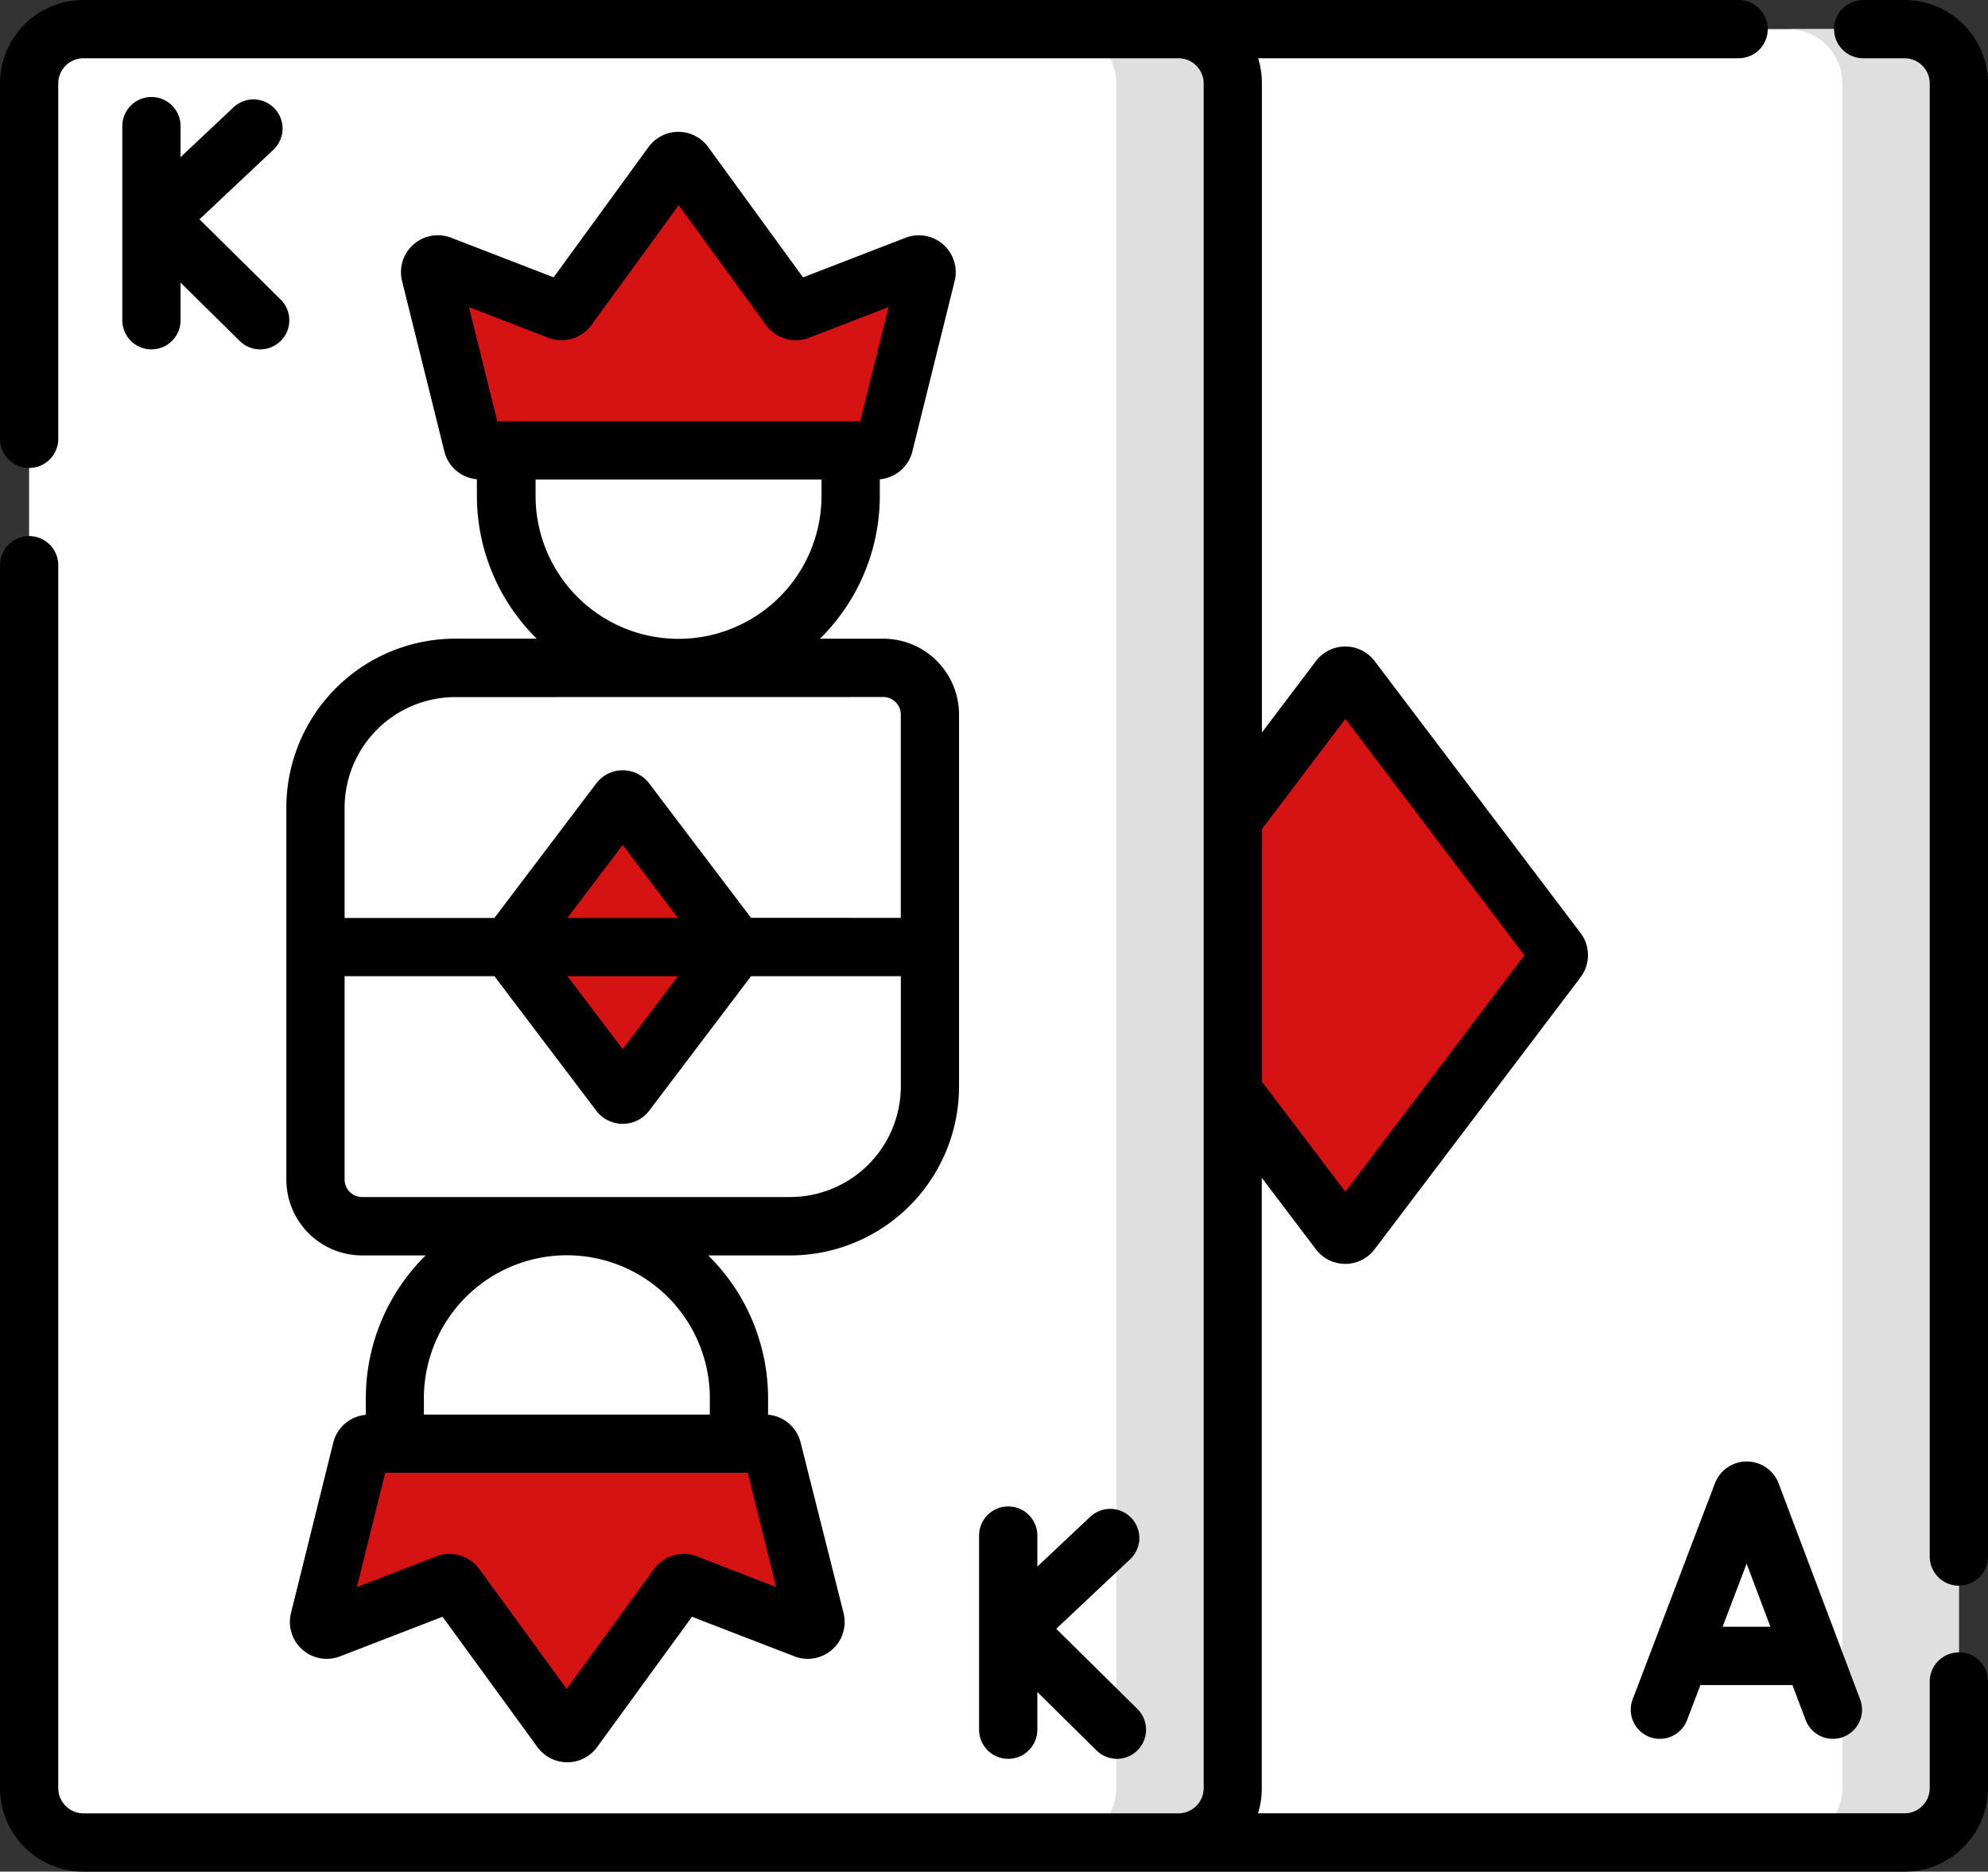
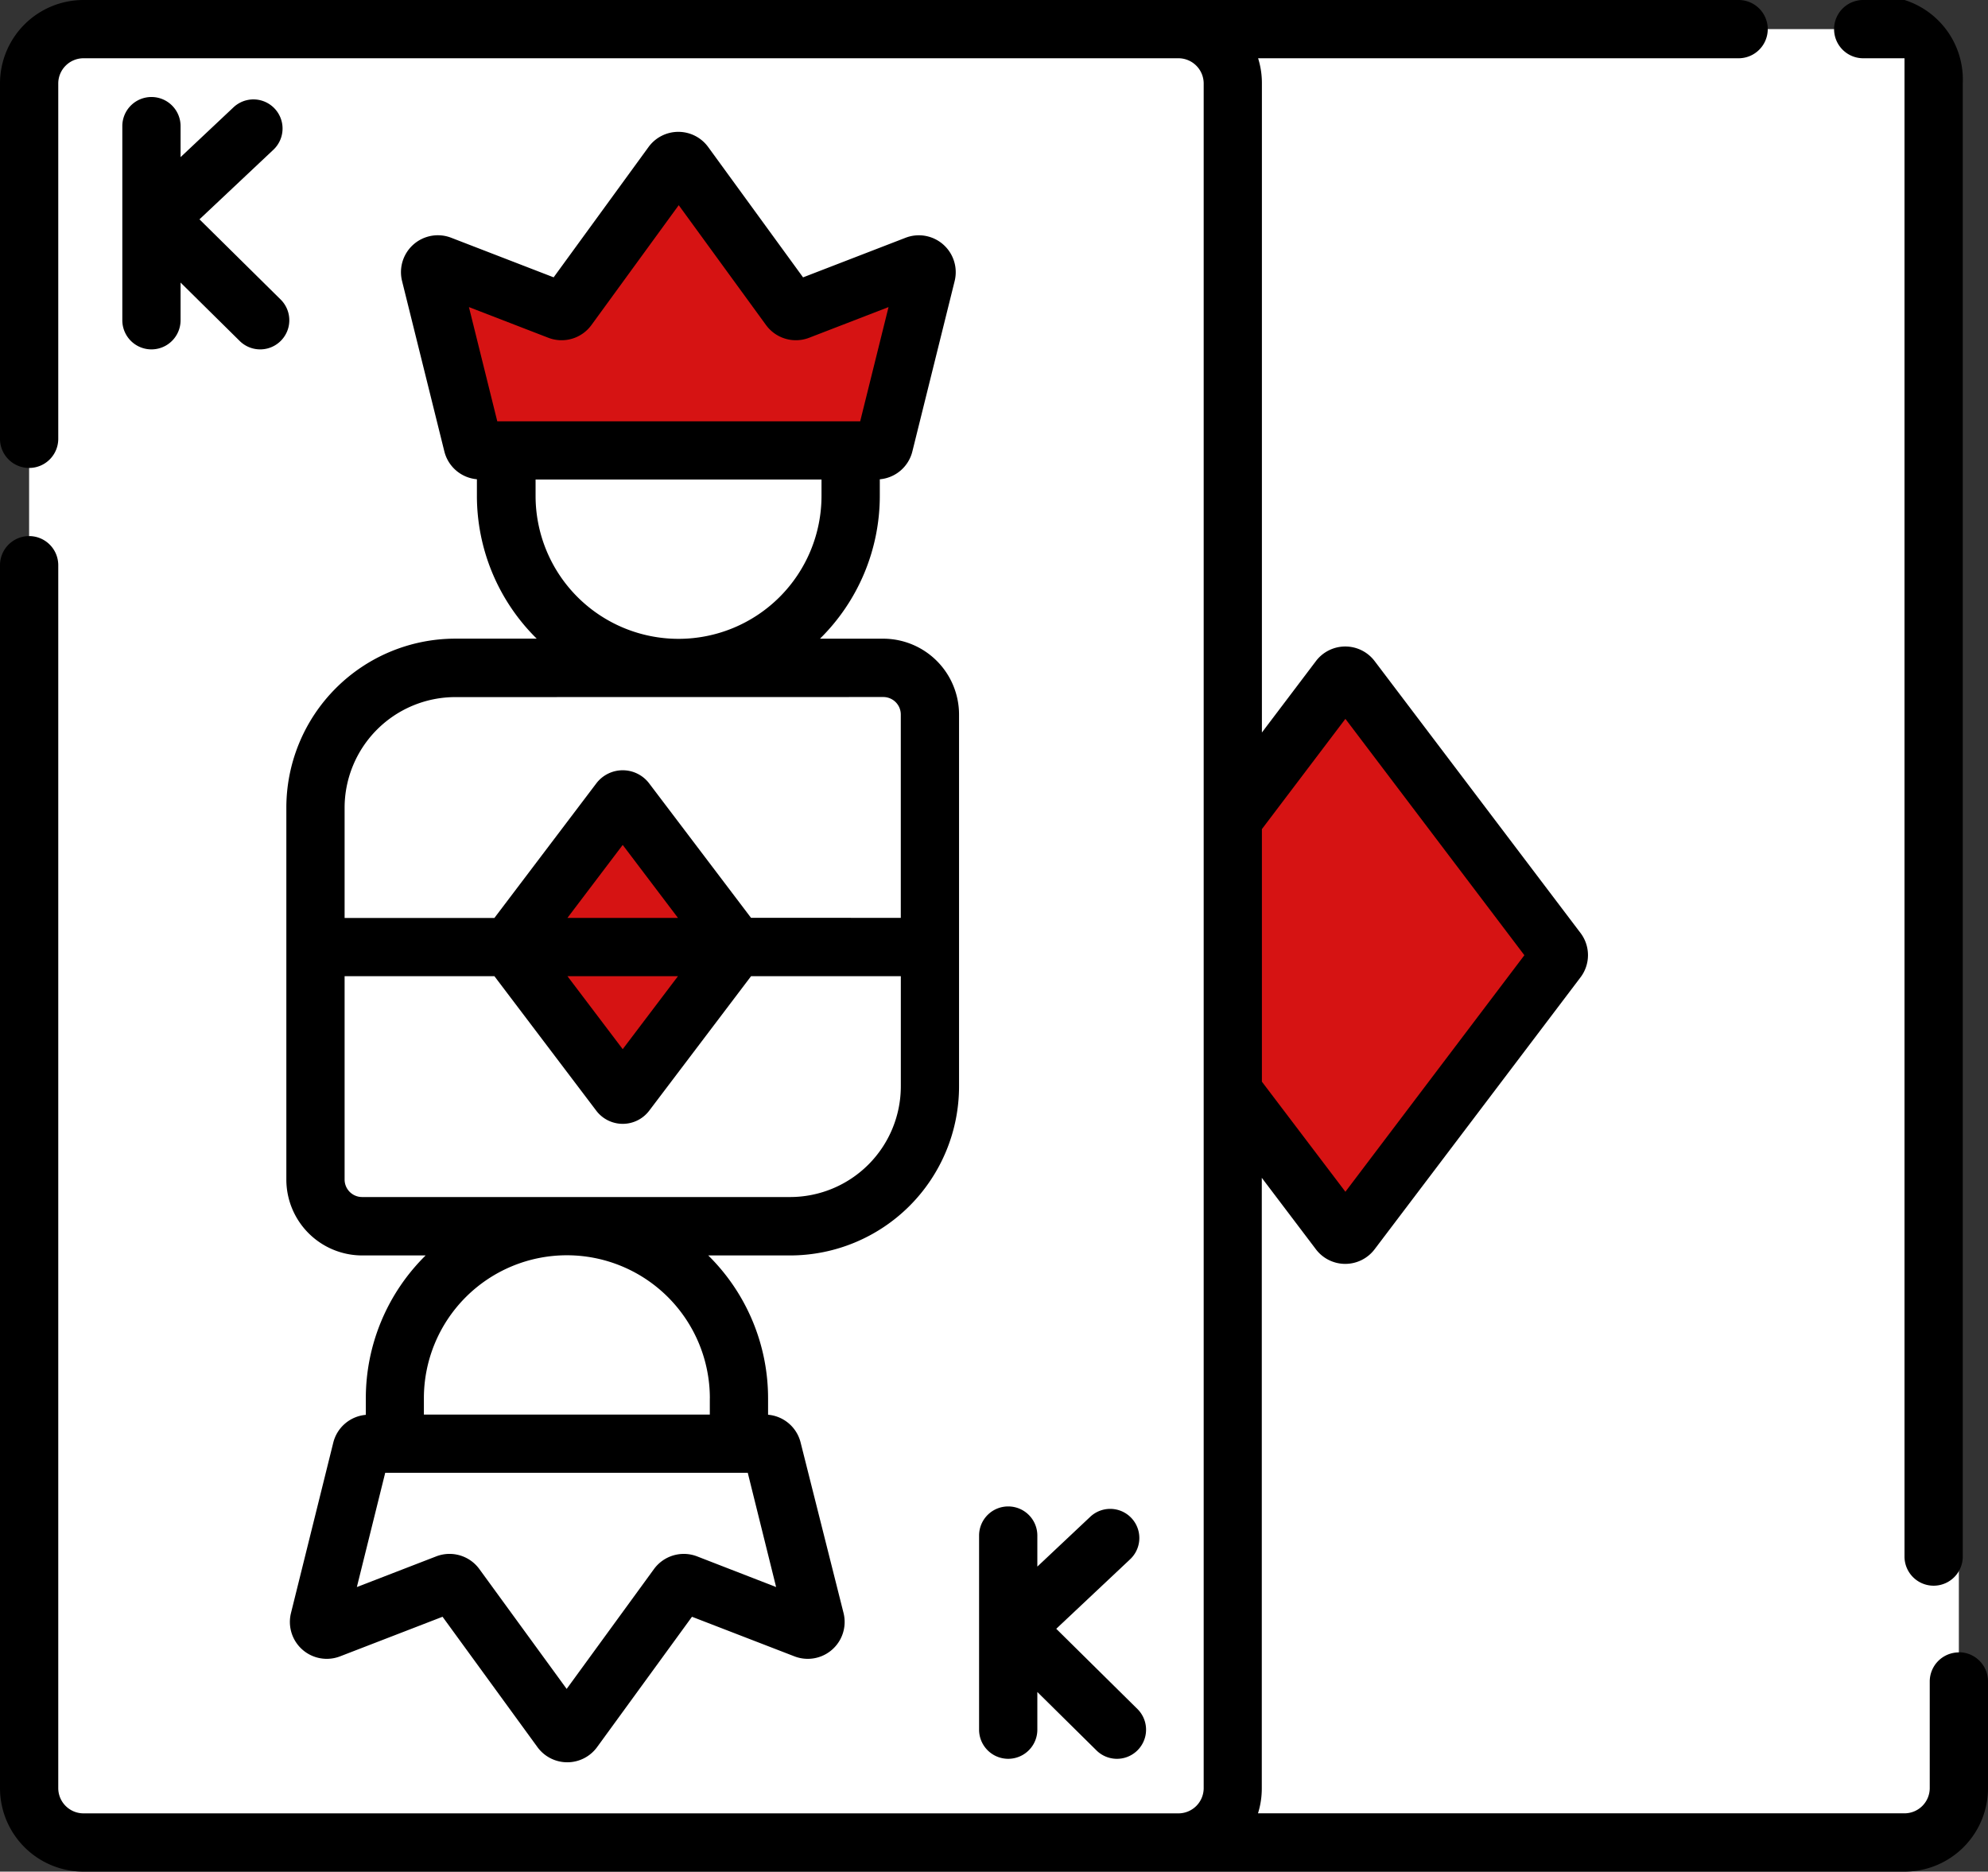
<svg xmlns="http://www.w3.org/2000/svg" width="52.382" height="49.313" viewBox="0 0 52.382 49.313">
  <rect x="0" y="0" width="52.382" height="49.313" fill="#333333" stroke="none" />
  <defs>
    <style>.a{fill:#fff;}.b{fill:#dfdfdf;}.c{fill:#d61313;}.d{fill:none;}</style>
  </defs>
  <g transform="translate(0 -15)">
    <path class="a" d="M224.783,70.278H195.932a1.432,1.432,0,0,1-1.432-1.432V23.932a1.432,1.432,0,0,1,1.432-1.432h28.851a1.432,1.432,0,0,1,1.432,1.432V68.846A1.432,1.432,0,0,1,224.783,70.278Z" transform="translate(-174.601 -6.733)" />
-     <path class="b" d="M463.569,22.5H460.5a1.432,1.432,0,0,1,1.432,1.432V68.846a1.432,1.432,0,0,1-1.432,1.432h3.069A1.432,1.432,0,0,0,465,68.846V23.932A1.432,1.432,0,0,0,463.569,22.5Z" transform="translate(-413.387 -6.733)" />
    <path class="c" d="M296.964,189.081l-5.423,7.161a.206.206,0,0,0,0,.248l5.423,7.161a.2.2,0,0,0,.324,0l5.423-7.161a.206.206,0,0,0,0-.248l-5.423-7.161A.2.2,0,0,0,296.964,189.081Z" transform="translate(-261.677 -156.198)" />
    <path class="a" d="M37.783,70.278H8.932A1.432,1.432,0,0,1,7.5,68.846V23.932A1.432,1.432,0,0,1,8.932,22.5H37.783a1.432,1.432,0,0,1,1.432,1.432V68.846A1.432,1.432,0,0,1,37.783,70.278Z" transform="translate(-6.733 -6.733)" />
-     <path class="b" d="M276.569,22.5H273.5a1.432,1.432,0,0,1,1.432,1.432V68.846a1.432,1.432,0,0,1-1.432,1.432h3.069A1.432,1.432,0,0,0,278,68.846V23.932A1.432,1.432,0,0,0,276.569,22.5Z" transform="translate(-245.519 -6.733)" />
    <path class="c" d="M123.952,59.48l-1.114,4.488a.2.2,0,0,1-.2.155H112.206a.2.2,0,0,1-.2-.155l-1.114-4.488a.2.2,0,0,1,.272-.24l3.1,1.2a.2.2,0,0,0,.239-.07l2.75-3.783a.2.2,0,0,1,.331,0l2.751,3.784a.2.2,0,0,0,.239.07l3.1-1.2A.2.2,0,0,1,123.952,59.48Z" transform="translate(-99.543 -37.255)" />
    <path class="d" d="M199.863,83.153l-3.028,1.171-.883,3.557a.2.2,0,0,1-.2.155h3.069a.2.2,0,0,0,.2-.155l1.114-4.488A.2.2,0,0,0,199.863,83.153Z" transform="translate(-175.727 -61.168)" />
    <path class="d" d="M134.977,136.741a4.535,4.535,0,0,1-4.535-4.535v-1.2h9.069v1.2A4.534,4.534,0,0,1,134.977,136.741Z" transform="translate(-117.097 -104.14)" />
    <path class="d" d="M97.44,194.385H81.249v-3.67a3.683,3.683,0,0,1,3.683-3.683h11.28a1.228,1.228,0,0,1,1.228,1.228Z" transform="translate(-72.937 -154.432)" />
-     <path class="c" d="M82.12,391.446l1.114-4.488a.2.2,0,0,1,.2-.155H93.865a.2.2,0,0,1,.2.155l1.114,4.488a.2.2,0,0,1-.272.24l-3.1-1.2a.2.2,0,0,0-.239.071l-2.75,3.783a.2.2,0,0,1-.331,0l-2.751-3.784a.2.2,0,0,0-.239-.07l-3.1,1.2A.2.2,0,0,1,82.12,391.446Z" transform="translate(-73.713 -333.765)" />
-     <path class="d" d="M171.362,391.446l-1.114-4.488a.2.2,0,0,0-.2-.155H166.98a.2.2,0,0,1,.2.155l.883,3.557,3.028,1.171a.2.2,0,0,0,.272-.24Z" transform="translate(-149.897 -333.765)" />
    <path class="d" d="M106.2,330.78a4.535,4.535,0,0,1,4.535,4.535v1.2h-9.069v-1.2A4.535,4.535,0,0,1,106.2,330.78Z" transform="translate(-91.267 -283.473)" />
    <path class="d" d="M81.249,258.906H97.44v3.67a3.683,3.683,0,0,1-3.683,3.683H82.477a1.228,1.228,0,0,1-1.228-1.228Z" transform="translate(-72.937 -218.952)" />
    <path class="d" d="M177.191,258.906v3.67a3.683,3.683,0,0,1-3.683,3.683h3.069a3.683,3.683,0,0,0,3.683-3.683v-3.67Z" transform="translate(-155.757 -218.952)" />
    <path class="c" d="M134.213,220.918l-2.865,3.783a.109.109,0,0,0,0,.131l2.865,3.783a.107.107,0,0,0,.171,0l2.865-3.783a.109.109,0,0,0,0-.131l-2.865-3.783A.107.107,0,0,0,134.213,220.918Z" transform="translate(-117.891 -184.812)" />
    <path d="M51.614,58.537a.767.767,0,0,0-.767.767v2.808a.666.666,0,0,1-.665.665H33.147a2.189,2.189,0,0,0,.1-.665V46.033l1.425,1.882a.97.97,0,0,0,1.548,0l5.418-7.155a.967.967,0,0,0,.005-1.181l-5.422-7.16a.97.97,0,0,0-1.548,0L33.25,34.3V17.2a2.189,2.189,0,0,0-.1-.665H45.811a.767.767,0,1,0,0-1.535H2.2A2.2,2.2,0,0,0,0,17.2v9.362a.767.767,0,1,0,1.535,0V17.2a.666.666,0,0,1,.665-.665H31.051a.666.666,0,0,1,.665.665V62.113a.666.666,0,0,1-.665.665H2.2a.666.666,0,0,1-.665-.665V29.892a.767.767,0,1,0-1.535,0V62.113a2.2,2.2,0,0,0,2.2,2.2H50.182a2.2,2.2,0,0,0,2.2-2.2V59.3a.767.767,0,0,0-.767-.767ZM35.45,33.94l4.716,6.228L35.45,46.4l-2.2-2.9V36.845Z" transform="translate(0 0)" />
-     <path d="M474.223,15h-1.088a.767.767,0,0,0,0,1.535h1.088a.666.666,0,0,1,.665.665V56.012a.767.767,0,1,0,1.535,0V17.2A2.2,2.2,0,0,0,474.223,15Z" transform="translate(-424.041)" />
-     <path d="M423.054,391.374a.9.9,0,0,0-.83.558l-.007.018-2.168,5.692a.767.767,0,1,0,1.434.546l.352-.923h2.424l.348.921a.767.767,0,0,0,1.436-.542l-2.148-5.692-.008-.021a.9.9,0,0,0-.831-.556h0Zm.625,4.355h-1.26l.633-1.662Z" transform="translate(-377.03 -337.868)" />
+     <path d="M474.223,15h-1.088a.767.767,0,0,0,0,1.535h1.088V56.012a.767.767,0,1,0,1.535,0V17.2A2.2,2.2,0,0,0,474.223,15Z" transform="translate(-424.041)" />
    <path d="M73.749,66.8v9.8a2,2,0,0,0,2,2h1.67a5.285,5.285,0,0,0-1.576,3.767V82.8a.97.97,0,0,0-.858.734l-1.114,4.488a.972.972,0,0,0,1.294,1.141l2.7-1.043,2.5,3.434a.972.972,0,0,0,1.572,0l2.5-3.434,2.7,1.043a.972.972,0,0,0,1.294-1.141L87.3,83.531a.97.97,0,0,0-.858-.734v-.433A5.285,5.285,0,0,0,84.866,78.6h2.158a4.455,4.455,0,0,0,4.45-4.45v-9.8a2,2,0,0,0-2-2H87.81a5.285,5.285,0,0,0,1.576-3.767v-.433a.97.97,0,0,0,.858-.734l1.114-4.488a.972.972,0,0,0-1.294-1.141l-2.7,1.043-2.5-3.434a.972.972,0,0,0-1.572,0l-2.5,3.433-2.7-1.043a.972.972,0,0,0-1.294,1.141l1.114,4.488a.97.97,0,0,0,.858.734v.433a5.285,5.285,0,0,0,1.576,3.767H78.2A4.455,4.455,0,0,0,73.749,66.8ZM84.572,86.529a.973.973,0,0,0-1.137.335l-2.3,3.157-2.3-3.157a.972.972,0,0,0-1.137-.335l-2.091.808.747-3.01h9.553l.747,3.01Zm.335-4.166v.43H77.373v-.43a3.767,3.767,0,0,1,7.535,0Zm5.033-8.218a2.919,2.919,0,0,1-2.916,2.916H75.744a.461.461,0,0,1-.46-.46V71.242h3.947l2.684,3.544a.875.875,0,0,0,1.395,0l2.684-3.544H89.94v2.9Zm-7.328-6.361,1.456,1.923H81.155Zm1.456,3.458-1.456,1.923-1.456-1.923ZM80.651,54.421a.973.973,0,0,0,1.137-.335l2.3-3.158,2.3,3.158a.973.973,0,0,0,1.137.335l2.091-.808-.747,3.01H79.307l-.747-3.01Zm-.335,4.166v-.43h7.534v.43a3.767,3.767,0,0,1-7.534,0Zm9.163,5.3a.461.461,0,0,1,.46.46v5.358H85.993L83.31,66.164a.874.874,0,0,0-1.395,0l-2.684,3.544H75.284V66.8A2.919,2.919,0,0,1,78.2,63.889Z" transform="translate(-66.204 -30.522)" />
    <path d="M32.267,39.983a.767.767,0,0,0-.767.767v5.115a.767.767,0,1,0,1.535,0v-.993l1.558,1.539a.767.767,0,0,0,1.079-1.092l-2.139-2.113,1.948-1.834a.767.767,0,1,0-1.052-1.117l-1.394,1.312V40.75a.767.767,0,0,0-.767-.767Z" transform="translate(-28.277 -22.427)" />
    <path d="M252.929,402.953a.767.767,0,0,0-.767.767v5.115a.767.767,0,1,0,1.535,0v-.993l1.558,1.539a.767.767,0,1,0,1.079-1.091l-2.139-2.113,1.948-1.833a.767.767,0,1,0-1.052-1.118l-1.394,1.312v-.818A.767.767,0,0,0,252.929,402.953Z" transform="translate(-226.364 -348.262)" />
  </g>
</svg>